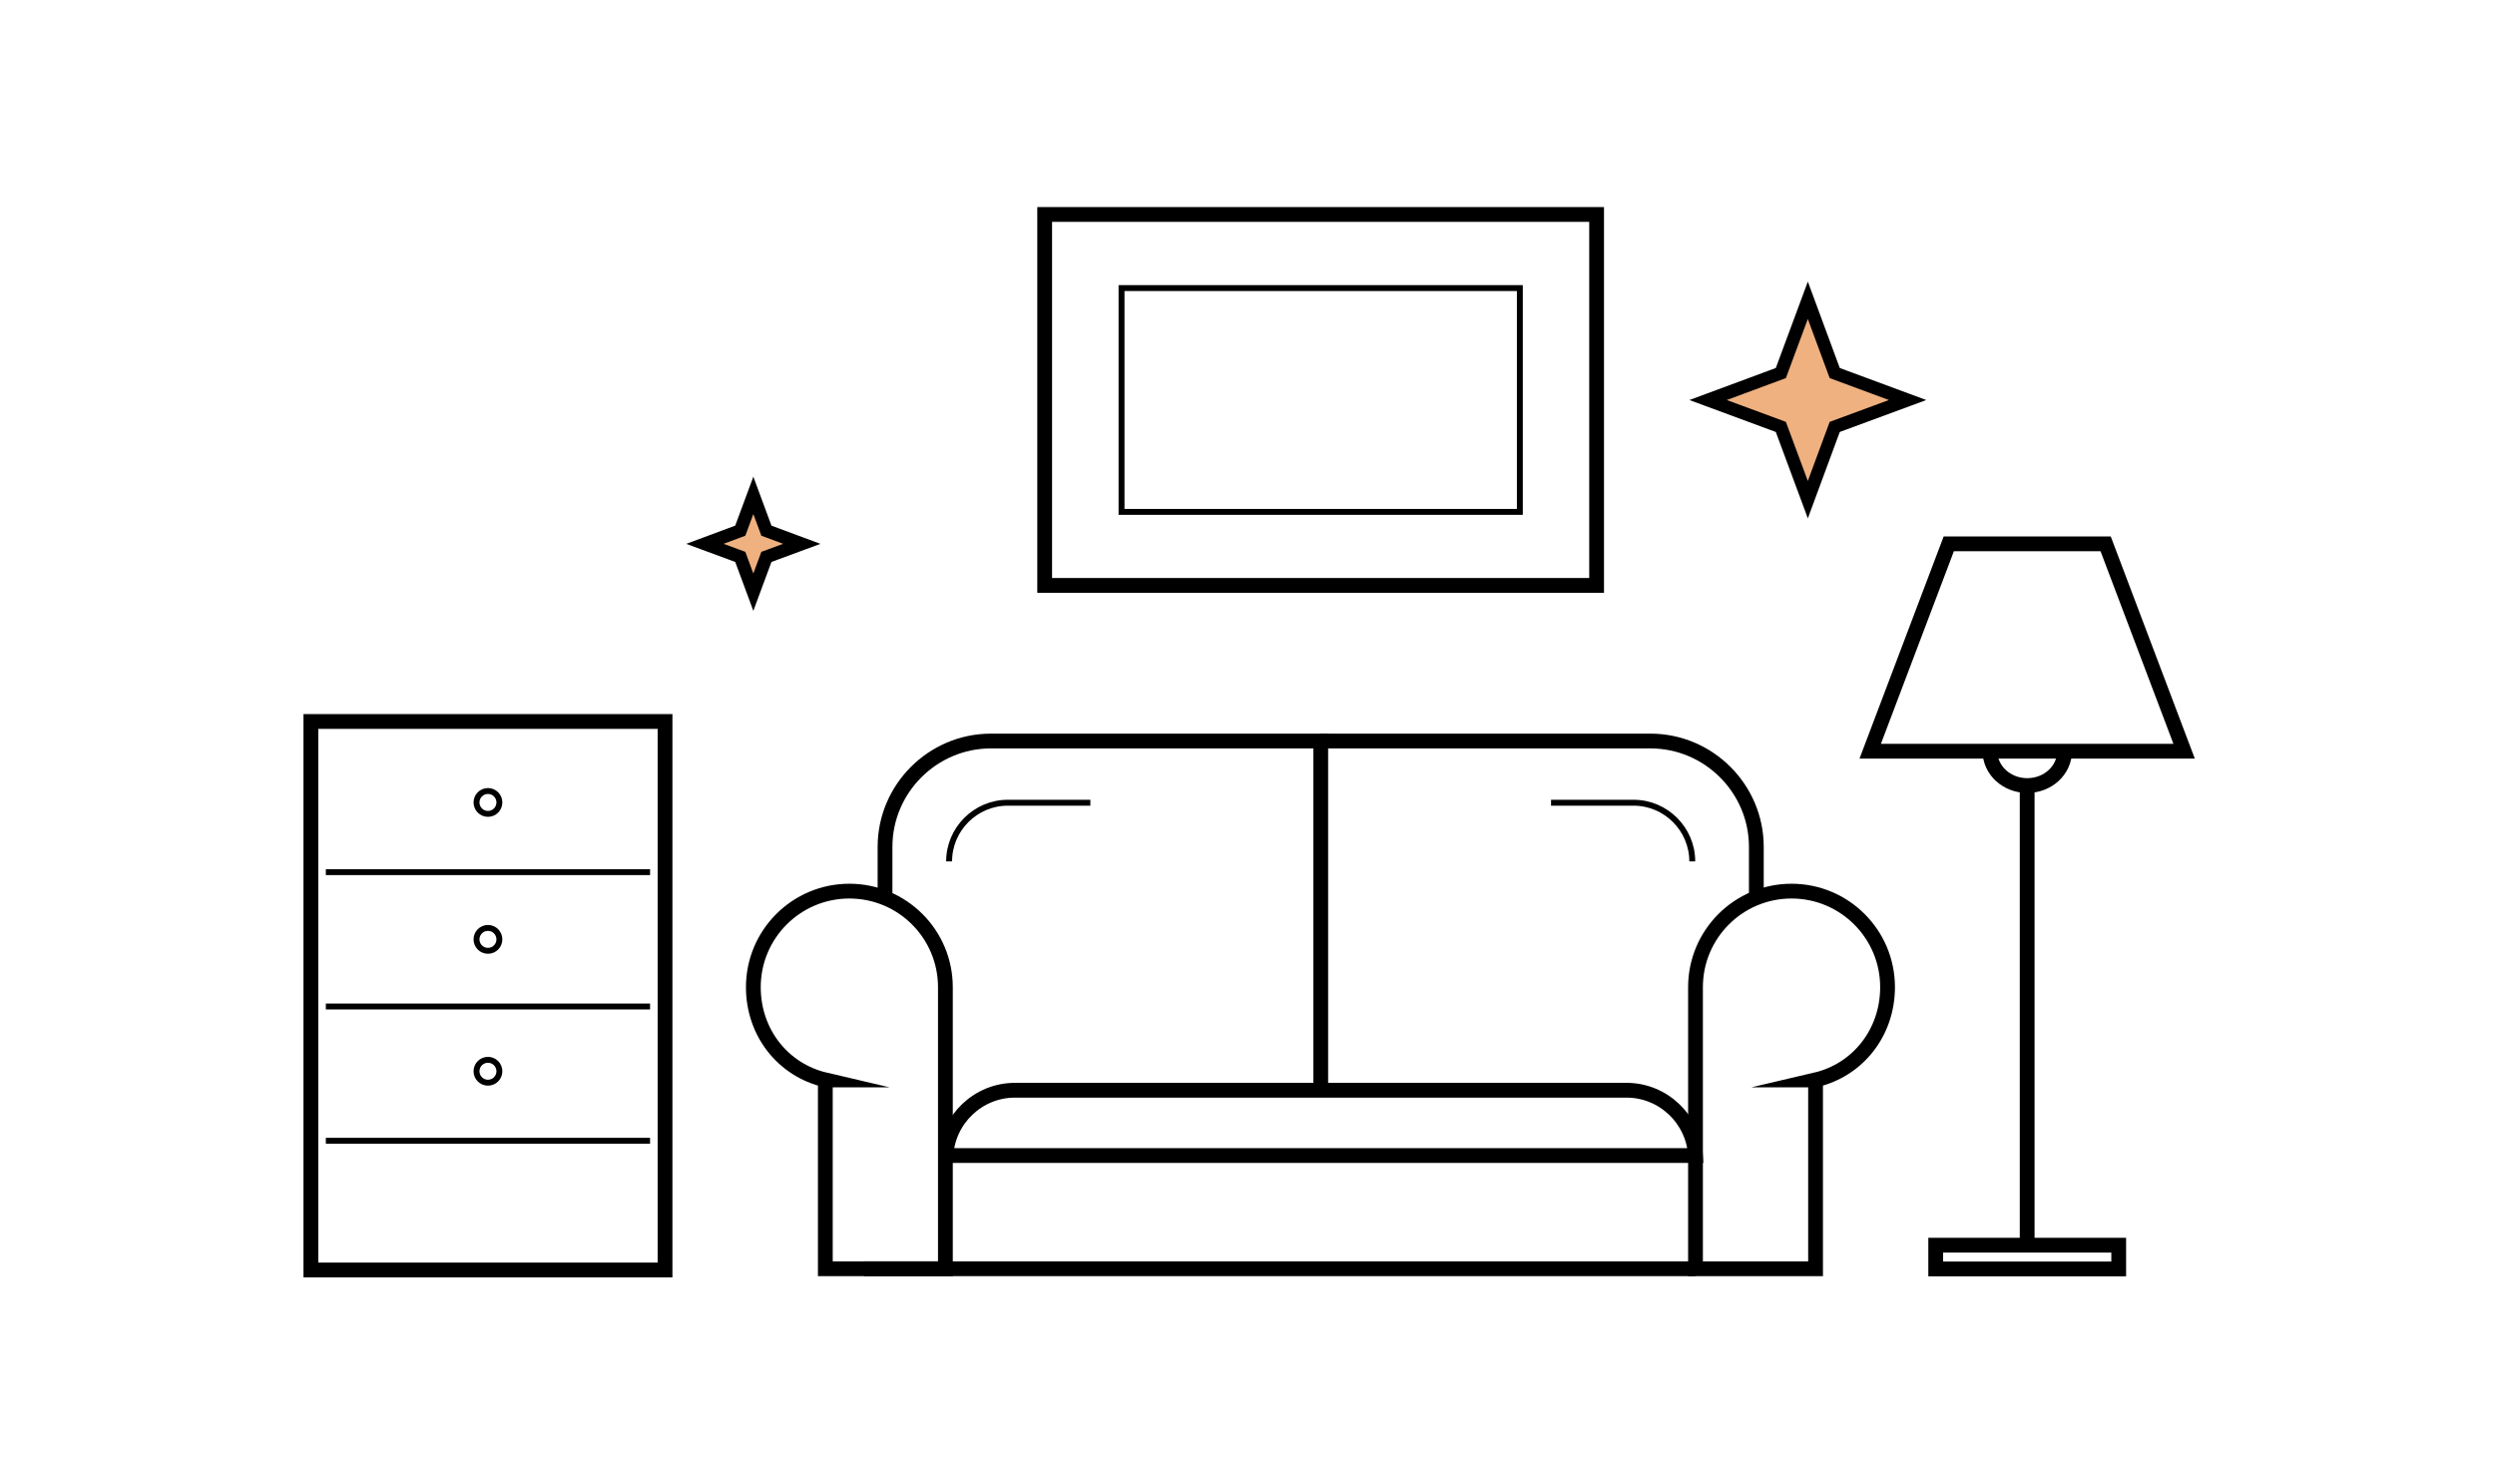
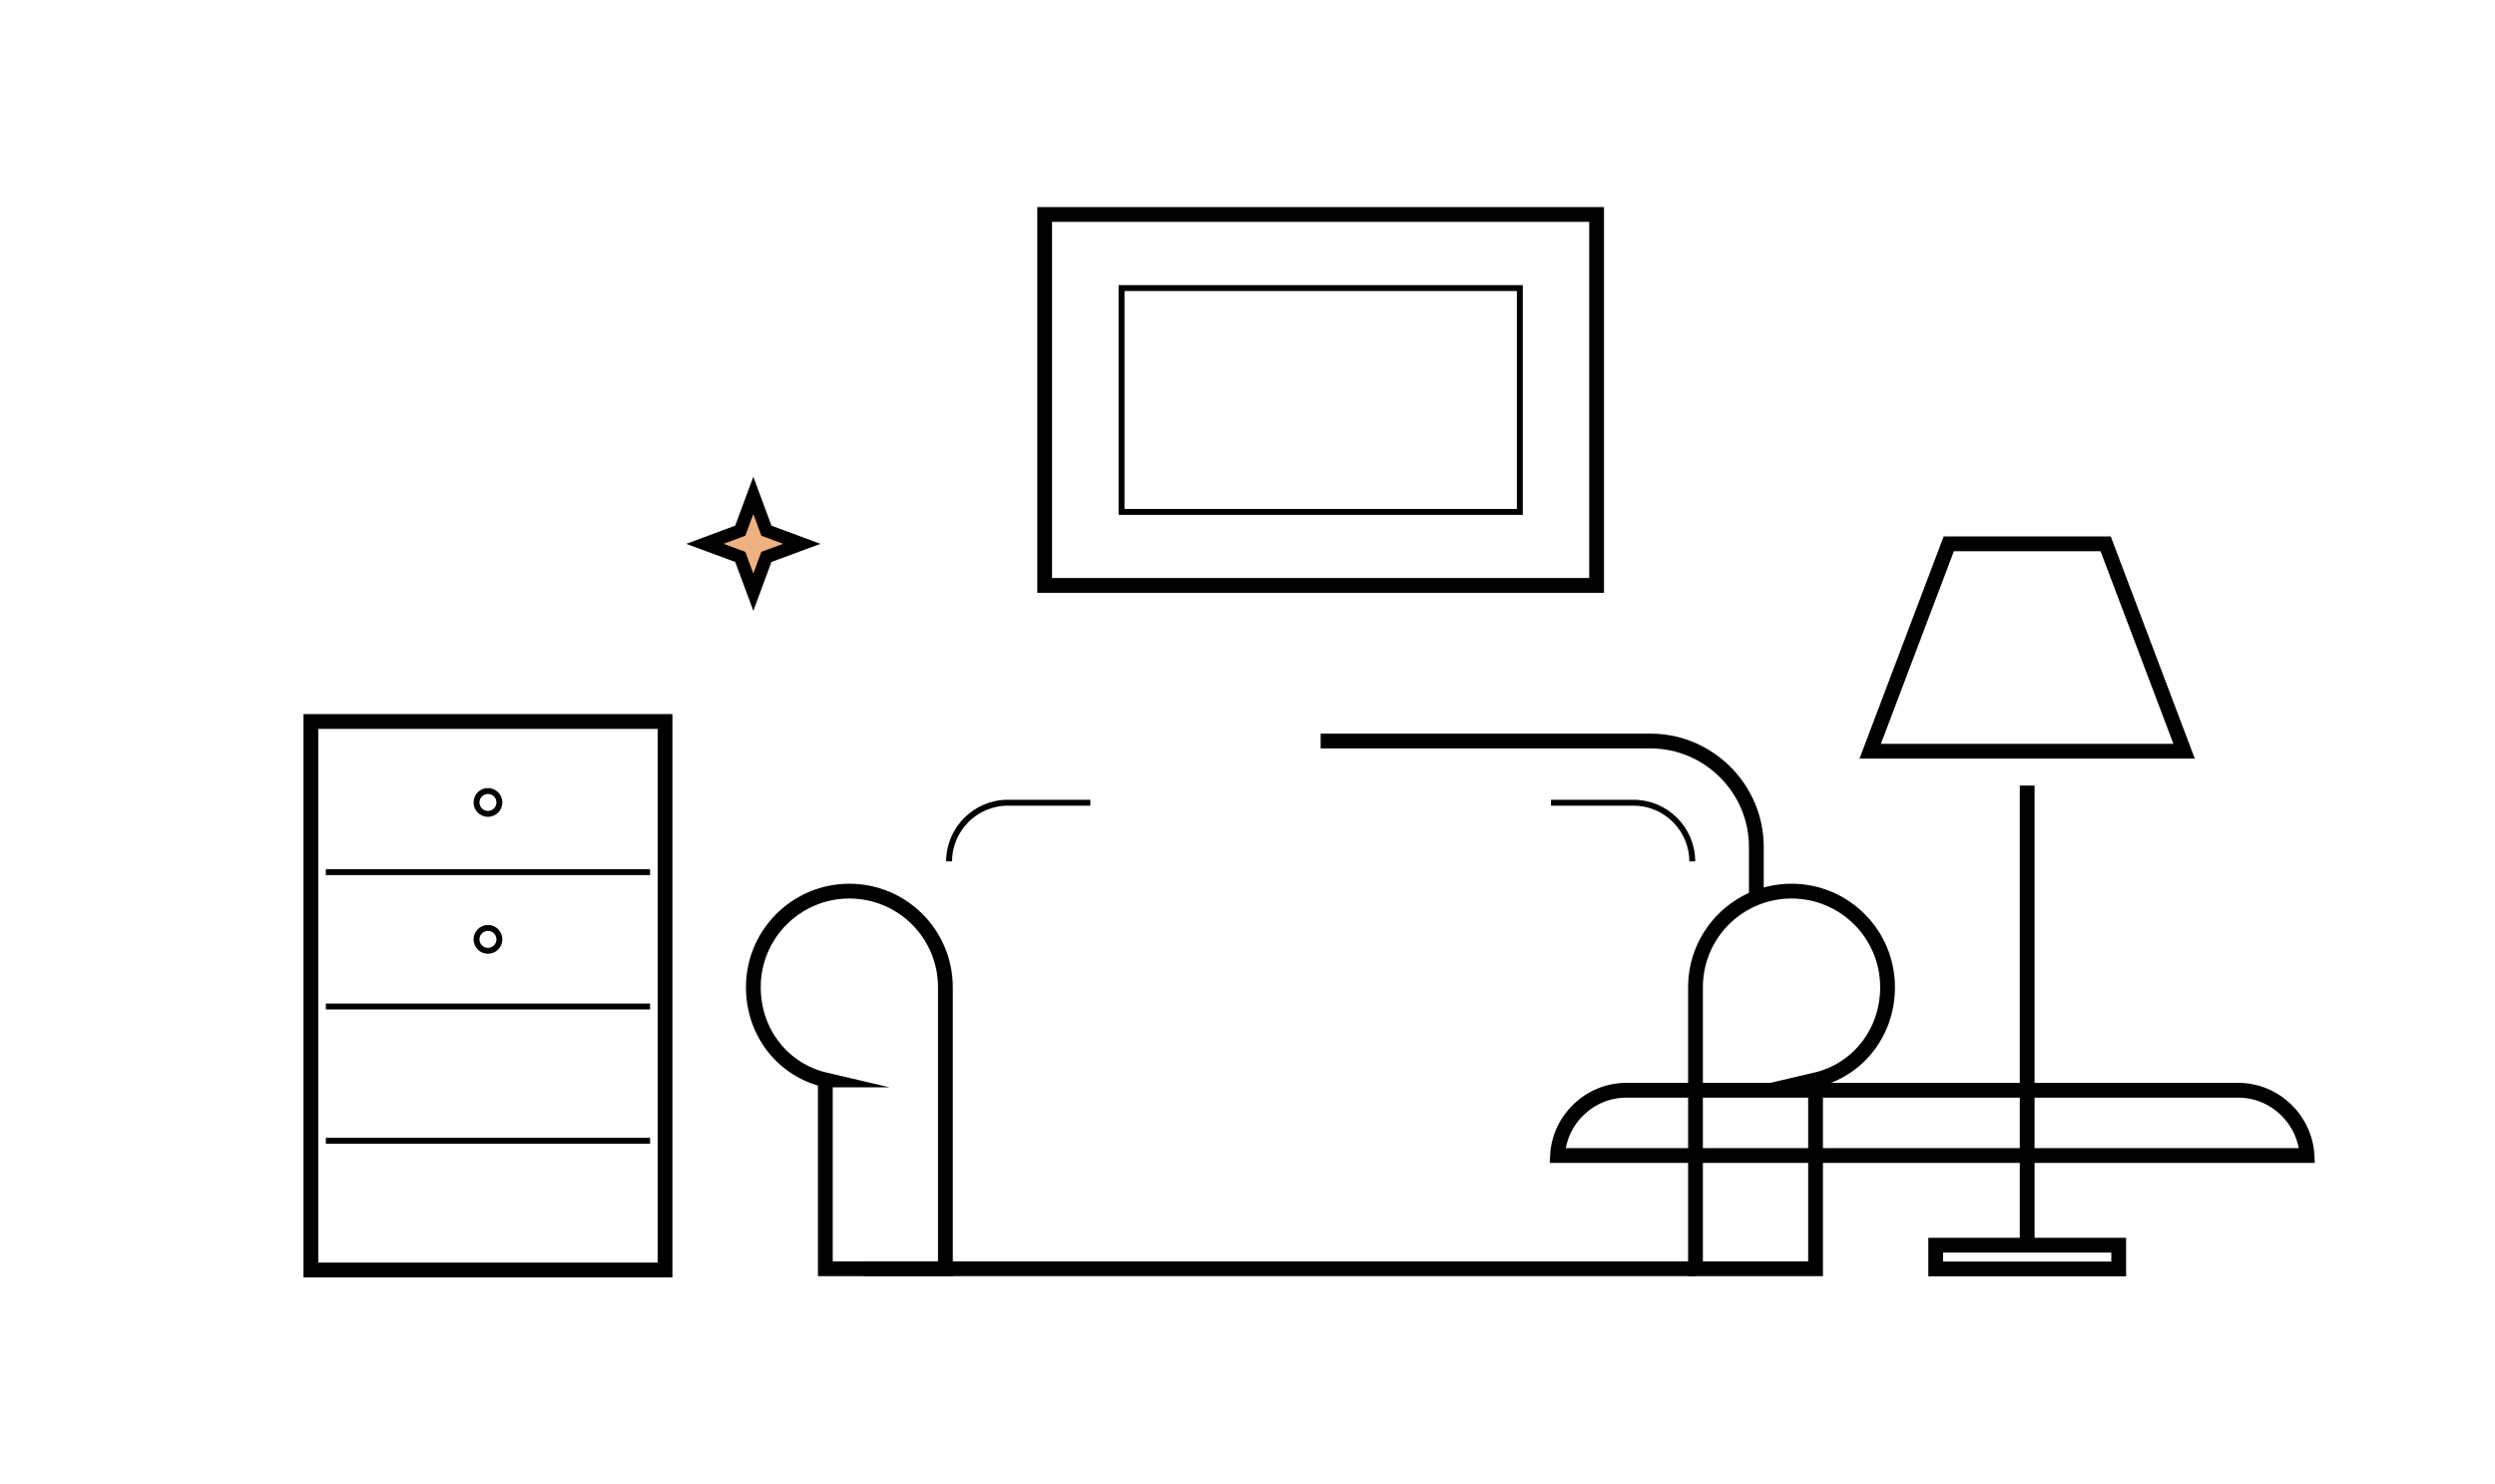
<svg xmlns="http://www.w3.org/2000/svg" id="Web" viewBox="0 0 261.64 155.67">
  <defs>
    <style>.cls-1{fill:#efb180;stroke-width:1.36px;}.cls-1,.cls-2,.cls-3{stroke:#000;stroke-miterlimit:10;}.cls-2{stroke-width:1.55px;}.cls-2,.cls-3{fill:none;}.cls-3{stroke-width:.62px;}</style>
  </defs>
  <rect class="cls-2" x="32.6" y="75.66" width="37.14" height="57.52" />
  <line class="cls-3" x1="34.17" y1="91.46" x2="68.17" y2="91.46" />
  <line class="cls-3" x1="34.17" y1="105.55" x2="68.17" y2="105.55" />
  <line class="cls-3" x1="34.17" y1="119.63" x2="68.17" y2="119.63" />
  <circle class="cls-3" cx="51.17" cy="84.15" r="1.2" />
  <circle class="cls-3" cx="51.17" cy="98.51" r="1.2" />
-   <circle class="cls-3" cx="51.17" cy="112.34" r="1.2" />
  <path class="cls-2" d="M86.56,113.25c-4.45-1.04-7.56-4.96-7.56-9.73,0-5.56,4.51-10.07,10.07-10.07s10.07,4.51,10.07,10.07v29.53h-12.59v-19.8Z" />
  <path class="cls-2" d="M190.38,113.25c4.45-1.04,7.56-4.96,7.56-9.73,0-5.56-4.51-10.07-10.07-10.07s-10.07,4.51-10.07,10.07v29.53s12.59,0,12.59,0v-19.8Z" />
-   <path class="cls-2" d="M92.81,94.47v-5.66c0-6.11,5-11.1,11.1-11.1h34.59v36.61" />
-   <path class="cls-2" d="M170.56,114.33h-64.13c-3.85,0-7.03,3.05-7.23,6.85h78.6c-.21-3.8-3.38-6.85-7.23-6.85Z" />
+   <path class="cls-2" d="M170.56,114.33c-3.85,0-7.03,3.05-7.23,6.85h78.6c-.21-3.8-3.38-6.85-7.23-6.85Z" />
  <line class="cls-2" x1="90.6" y1="133.05" x2="177.79" y2="133.05" />
  <path class="cls-3" d="M99.53,90.33h0c0-3.38,2.77-6.15,6.15-6.15h8.66" />
  <path class="cls-2" d="M184.18,94.47v-5.66c0-6.11-5-11.1-11.1-11.1h-34.59" />
  <path class="cls-3" d="M177.46,90.33h0c0-3.38-2.77-6.15-6.15-6.15h-8.66" />
  <polygon class="cls-2" points="229.04 78.78 196.12 78.78 204.36 57.03 220.81 57.03 229.04 78.78" />
-   <path class="cls-2" d="M216.5,78.78c0,1.99-1.75,3.6-3.91,3.6s-3.91-1.61-3.91-3.6" />
  <line class="cls-2" x1="212.58" y1="82.38" x2="212.58" y2="130.58" />
  <rect class="cls-2" x="202.99" y="130.58" width="19.19" height="2.49" />
  <rect class="cls-2" x="109.55" y="22.49" width="57.88" height="38.9" />
  <rect class="cls-3" x="117.61" y="30.21" width="41.77" height="23.47" />
  <polygon class="cls-1" points="79 51.95 80.37 55.65 84.08 57.03 80.37 58.4 79 62.1 77.63 58.4 73.92 57.03 77.63 55.65 79 51.95" />
-   <polygon class="cls-1" points="189.58 31.49 192.4 39.12 200.04 41.95 192.4 44.77 189.58 52.4 186.75 44.77 179.12 41.95 186.75 39.12 189.58 31.49" />
</svg>